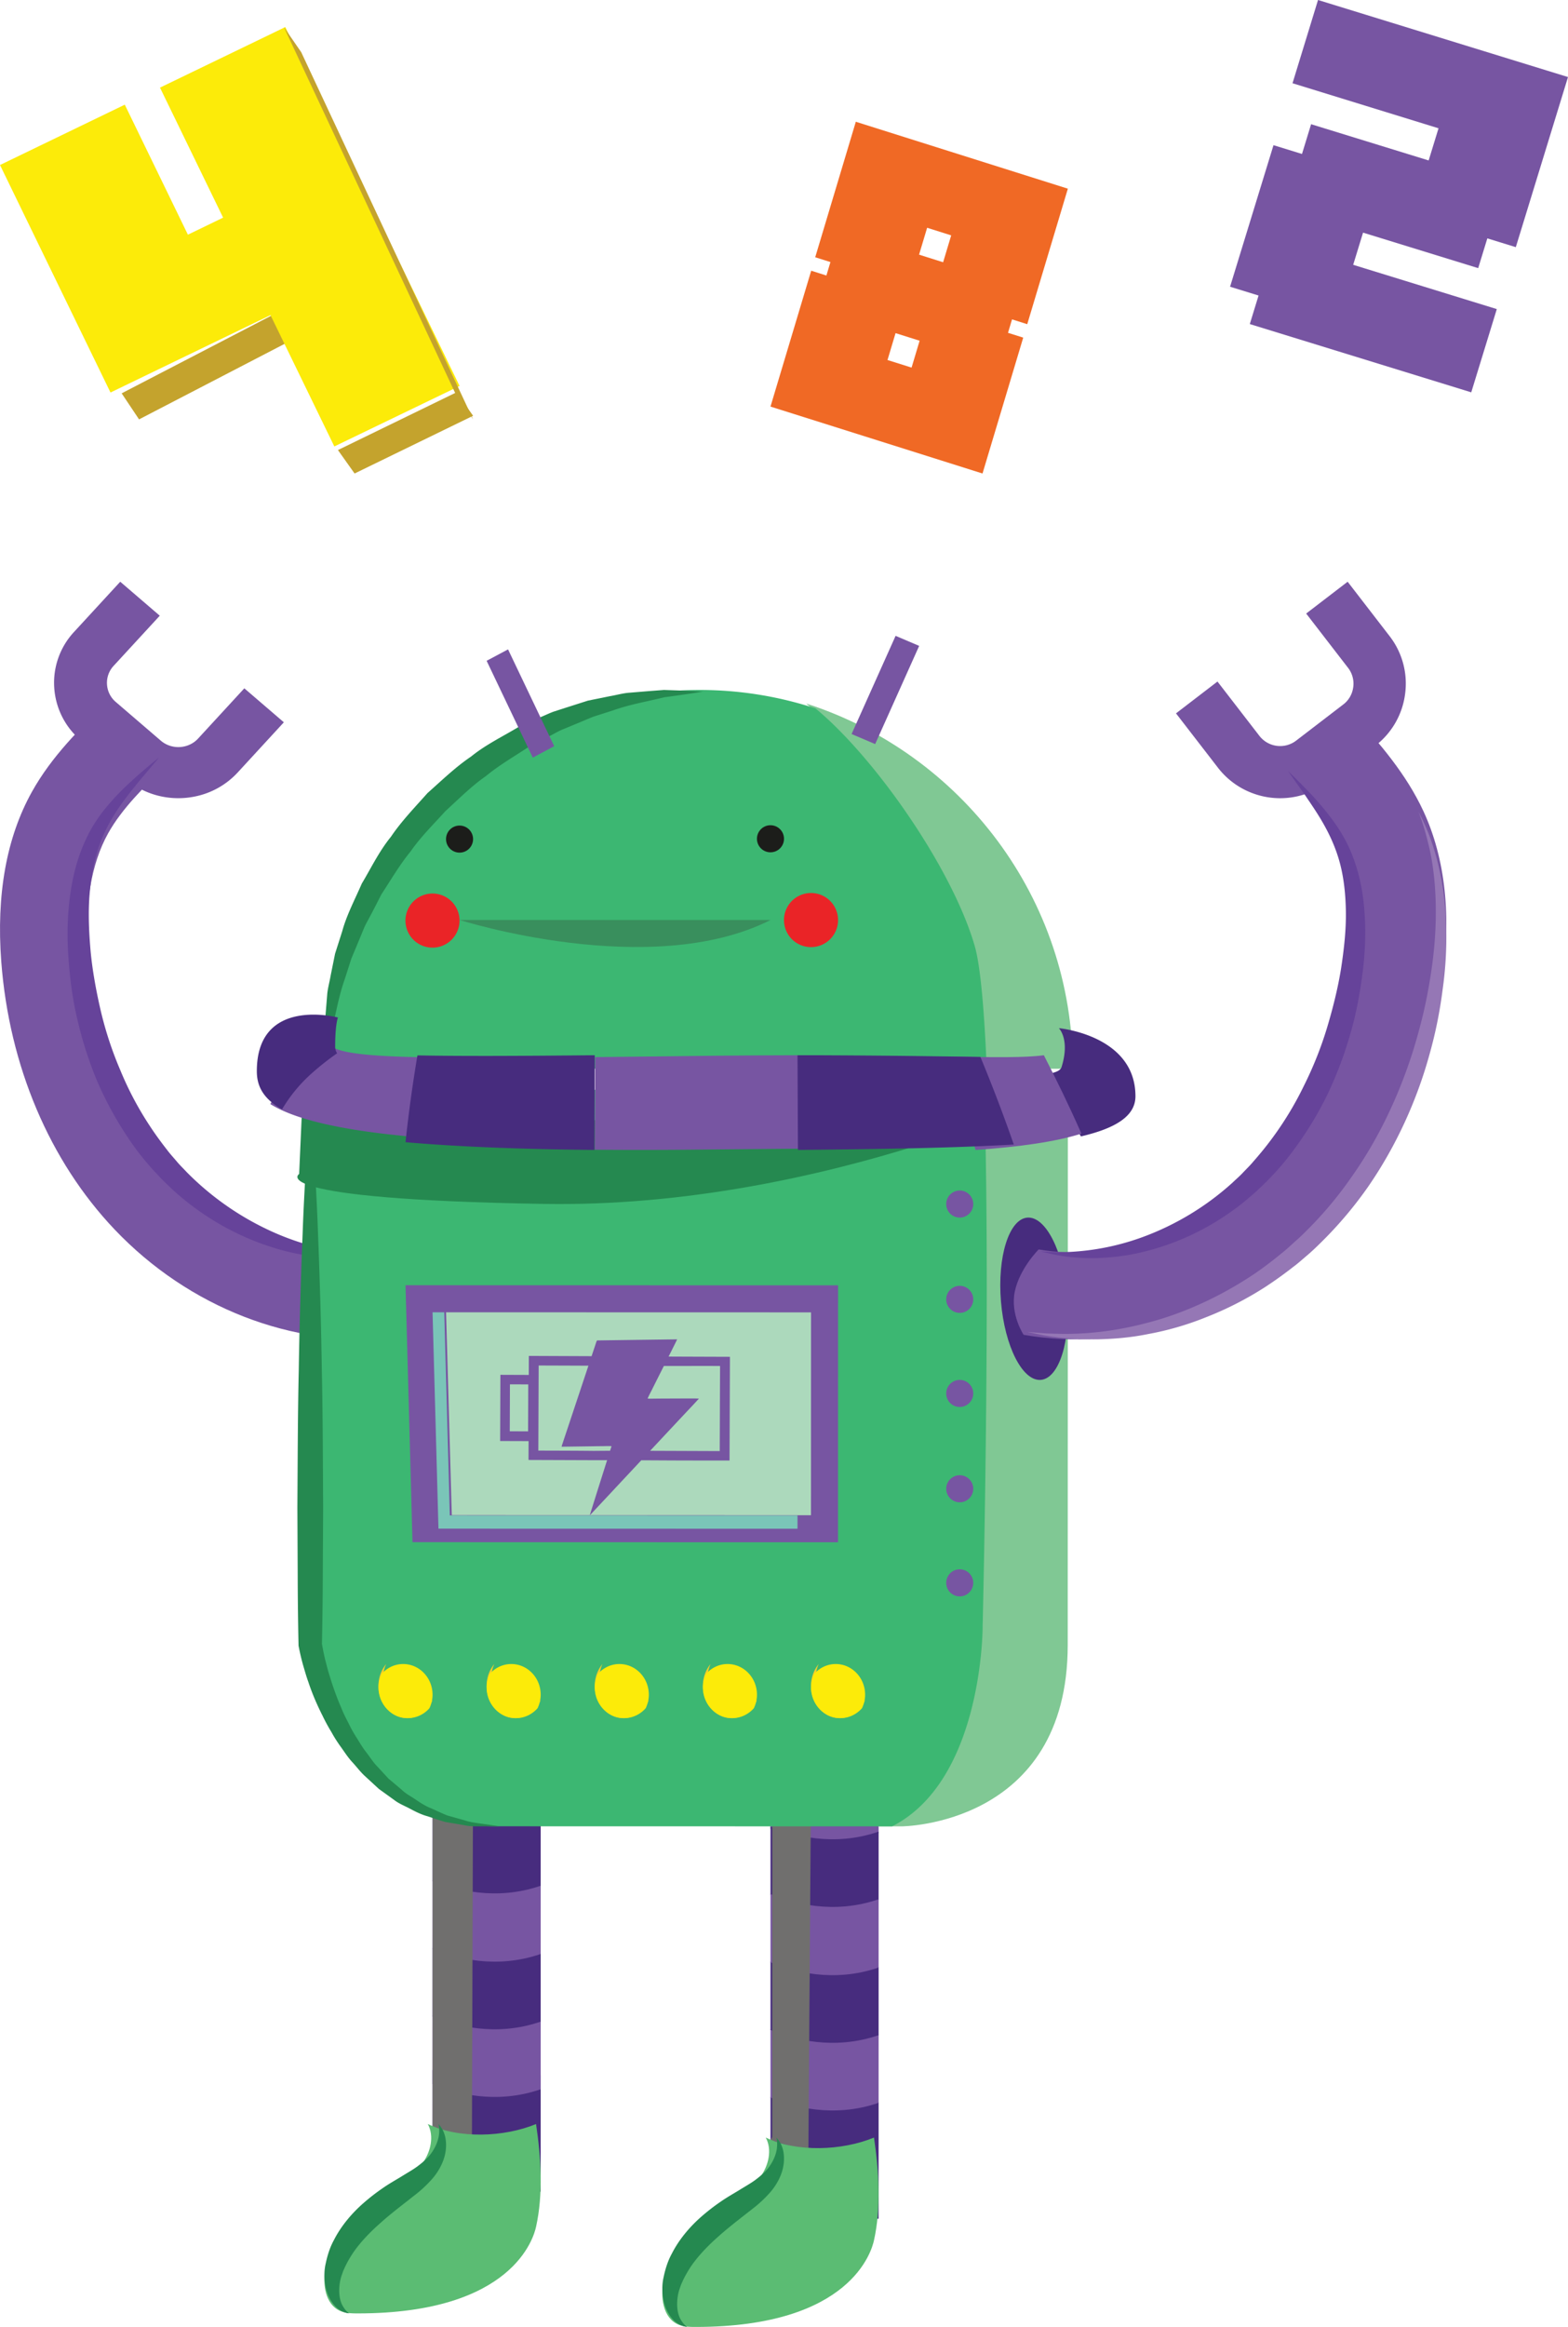
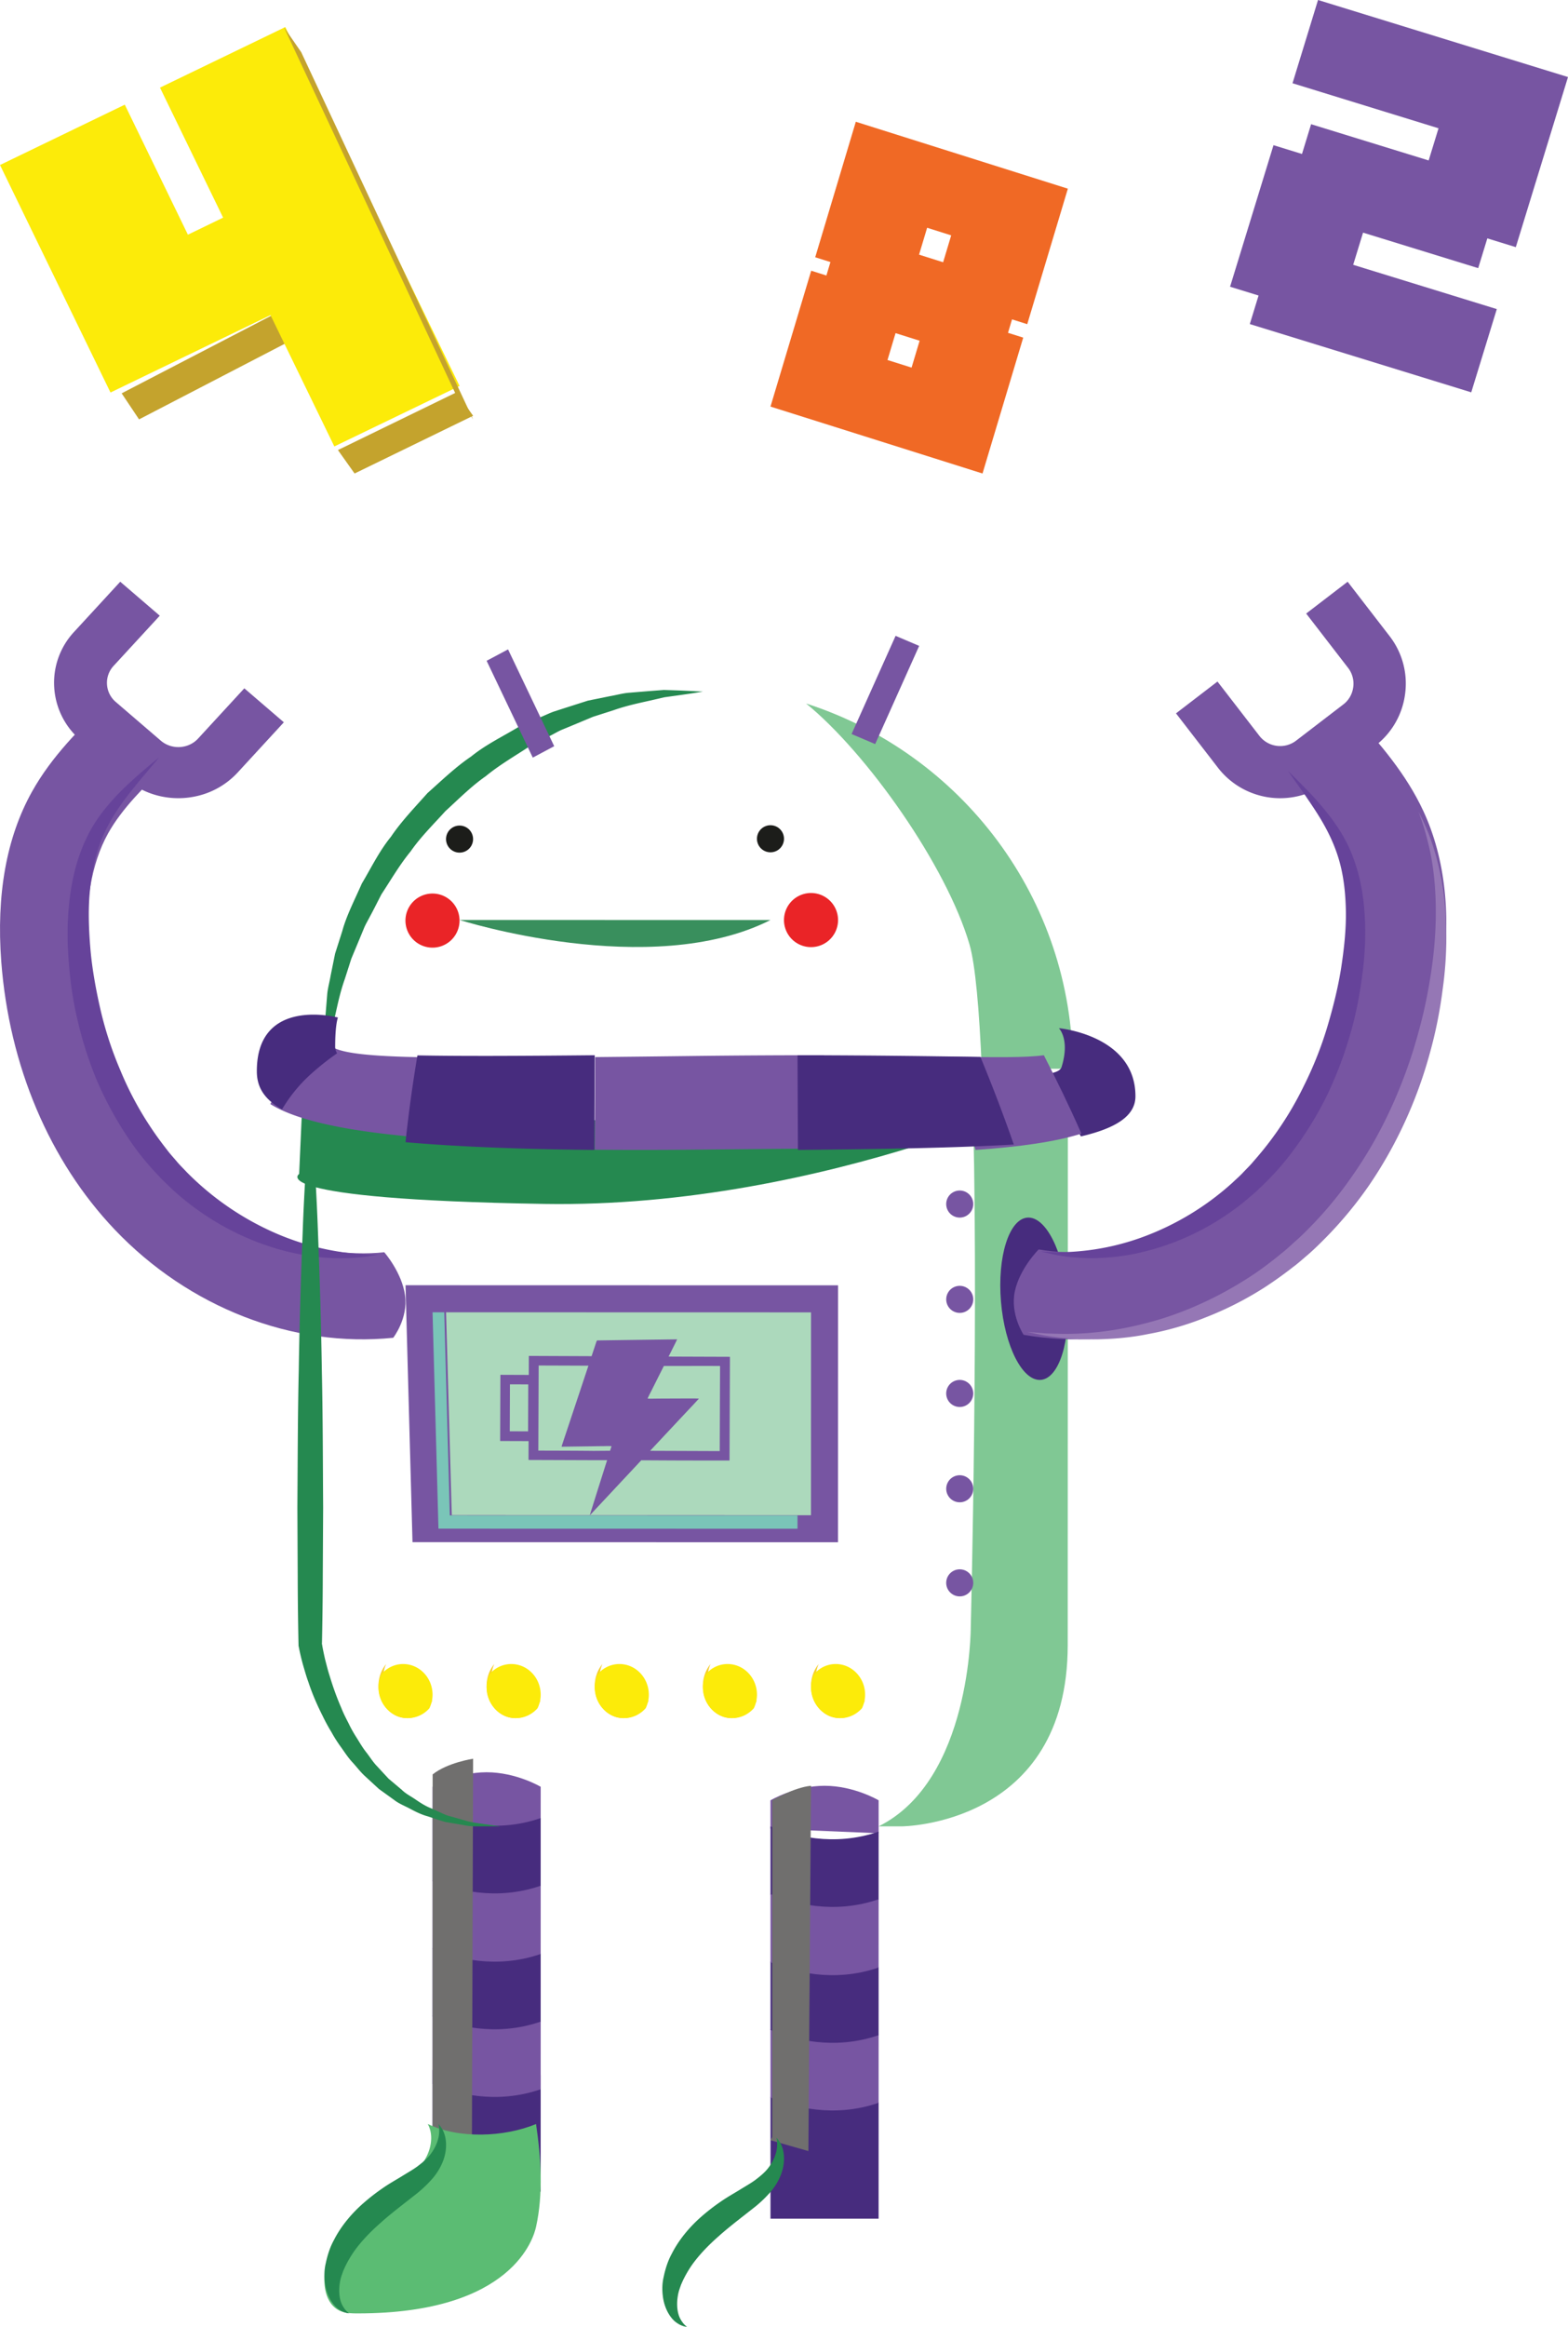
<svg xmlns="http://www.w3.org/2000/svg" width="116" height="172" viewBox="0 0 116 172">
  <title>Group 2 Copy 2</title>
  <g fill="none" fill-rule="evenodd">
    <path fill="#7755A2" d="M110.032 17.62l-.676 2.2-8.518-2.624-.73 2.378 10.625 3.273-1.89 6.153-16.383-5.046.648-2.11-2.108-.65 3.213-10.463 2.108.65.674-2.2 8.697 2.679.73-2.378L95.62 6.153 97.507 0 116 5.695l-3.861 12.574zM29.09 98.885s1.114-1.423.877-3.131c-.236-1.709-1.538-3.19-1.538-3.19-5.351.545-11.196-1.765-15.251-6.028-3.822-4.018-6.19-9.673-6.664-15.923-.281-3.707.218-6.74 1.484-9.014 1.029-1.846 2.716-3.487 4.347-5.073L7.825 52c-1.87 1.818-3.987 3.878-5.47 6.539C.479 61.909-.282 66.132.094 71.087c.585 7.695 3.565 14.726 8.39 19.799 5.485 5.764 13.187 8.754 20.607 7.999" />
    <path d="M14.626 58.83a5.885 5.885 0 0 0 2.957-1.729L21 53.39l-2.925-2.512-3.418 3.712c-.716.779-1.956.848-2.762.156l-3.329-2.858a1.846 1.846 0 0 1-.65-1.3 1.835 1.835 0 0 1 .487-1.367l3.417-3.71L8.895 43l-3.417 3.71a5.51 5.51 0 0 0-1.467 4.099 5.553 5.553 0 0 0 1.955 3.904l3.329 2.858c1.504 1.291 3.51 1.697 5.33 1.259" fill="#7755A2" />
    <path d="M28 92.743l-.573.091c-.37.066-.926.13-1.641.16-.71.013-1.586.02-2.576-.125a16.566 16.566 0 0 1-3.285-.743c-2.353-.76-4.98-2.161-7.276-4.303-.28-.279-.568-.53-.849-.84-.261-.285-.524-.542-.79-.867a18.746 18.746 0 0 1-1.49-1.945 26.142 26.142 0 0 1-2.37-4.348 28.278 28.278 0 0 1-1.48-4.706c-.365-1.588-.538-3.169-.632-4.725-.085-1.514-.03-3.048.186-4.453.204-1.416.585-2.739 1.124-3.88.522-1.15 1.227-2.08 1.89-2.826.662-.75 1.3-1.33 1.825-1.804C11.125 56.496 11.759 56 11.759 56l-1.425 1.69c-.868 1.091-2.206 2.613-2.98 4.78-.384 1.08-.616 2.312-.726 3.63-.109 1.328-.054 2.71.073 4.189.134 1.437.408 2.936.751 4.42a26.732 26.732 0 0 0 1.443 4.385 24.165 24.165 0 0 0 2.145 4.067c.412.635.863 1.25 1.307 1.817.21.286.484.582.727.87.22.266.494.527.736.789a21.067 21.067 0 0 0 6.5 4.482 19.382 19.382 0 0 0 5.49 1.502c.69.064 1.24.118 1.62.111l.58.011" fill="#66439A" />
    <path d="M57.002 155L57 163.998l7.998.002.002-8.624c-3.33 1.116-6.361.293-7.998-.376" fill="#472C7E" />
-     <path d="M65 135.51v-2.436s-1.8-1.073-3.999-1.074c-2.2 0-4.001 1.074-4.001 1.074v2.1c1.637.598 4.669 1.332 8 .335" fill="#7755A2" />
+     <path d="M65 135.51v-2.436s-1.8-1.073-3.999-1.074c-2.2 0-4.001 1.074-4.001 1.074v2.1" fill="#7755A2" />
    <path d="M64.999 140.433l.001-5.046c-3.33 1.152-6.362.303-7.999-.387L57 140.046c1.637.69 4.668 1.539 7.999.387" fill="#472C7E" />
    <path d="M57.001 150L57 155.046c1.637.69 4.668 1.539 7.999.387l.001-5.045c-3.33 1.15-6.362.302-7.999-.388" fill="#7755A2" />
    <path d="M57.001 145L57 150.047c1.636.69 4.668 1.537 7.999.386l.001-5.046c-3.33 1.152-6.362.303-7.999-.387" fill="#472C7E" />
    <path d="M57.001 140L57 145.047c1.637.69 4.668 1.537 7.999.386l.001-5.046c-3.33 1.152-6.362.303-7.999-.387" fill="#7755A2" />
    <path d="M57.128 157.956l.005-24.885S58.741 132.118 60 132l-.196 27-2.804-.799" fill="#706F6E" style="mix-blend-mode:multiply" />
    <path d="M32.002 153L32 161.998l7.998.002.002-8.625c-3.33 1.117-6.361.294-7.998-.375" fill="#472C7E" />
    <path d="M39.999 134.51l.001-2.436s-1.801-1.073-4-1.074c-2.198 0-3.999 1.073-3.999 1.073l-.001 2.1c1.637.599 4.668 1.333 7.999.336" fill="#7755A2" />
    <path d="M39.999 139.433l.001-5.046c-3.33 1.152-6.362.303-7.999-.387L32 139.046c1.637.69 4.668 1.539 7.999.387" fill="#472C7E" />
    <path d="M32.001 149L32 154.047c1.637.69 4.668 1.537 7.999.386l.001-5.046c-3.33 1.152-6.362.303-7.999-.387" fill="#7755A2" />
    <path d="M32.001 144L32 149.047c1.637.69 4.668 1.537 7.999.386l.001-5.046c-3.33 1.152-6.362.303-7.999-.387" fill="#472C7E" />
    <path d="M32.001 139L32 144.047c1.637.69 4.668 1.537 7.999.386l.001-5.046c-3.33 1.152-6.362.303-7.999-.387" fill="#7755A2" />
    <path d="M32.006 131.16L32 157.896l2.914.104.086-28s-1.905.286-2.994 1.16" fill="#706F6E" style="mix-blend-mode:multiply" />
    <path d="M79 80l-7.081.133c.525 15.234-.102 40.15-.102 40.15s.03 11.312-6.817 14.716l1.694.001s12.293-.044 12.296-13.409L79 80M59.635 52c4.525 3.691 10.376 11.985 12.082 17.79.441 1.5.73 4.867.916 9.208l6.732.002c.003-12.625-8.281-23.315-19.73-27" fill="#80C894" />
-     <path d="M72.694 120.247s.616-24.978.1-40.247l-49.785.959L23 121.546s1.97 13.445 13.68 13.448l29.315.006c6.728-3.413 6.7-14.753 6.7-14.753M60.33 52.364A27.54 27.54 0 0 0 51.788 51C36.444 50.996 24.004 63.527 24 78.989L73 79c-.18-4.283-.463-7.605-.893-9.084-1.663-5.728-7.366-13.91-11.777-17.552" fill="#3CB772" />
    <path d="M52 51.124s-.679.114-1.868.28l-.986.137-1.127.26c-.802.18-1.697.367-2.655.705l-1.492.477-1.546.645-.804.332c-.267.121-.524.274-.79.411l-1.63.845c-1.039.687-2.155 1.325-3.163 2.156-1.073.745-2.006 1.69-2.984 2.58-.886.98-1.833 1.91-2.579 2.983-.828 1.01-1.469 2.125-2.155 3.165-.287.551-.556 1.101-.844 1.63-.138.266-.29.524-.412.79l-.333.804c-.22.531-.436 1.046-.644 1.546-.164.516-.324 1.014-.478 1.492-.339.954-.527 1.86-.707 2.666l-.261 1.131-.137.975L24.123 79s-.044-.681-.091-1.891L24 76.103l.091-1.178.11-1.348c.03-.478.174-.96.262-1.476l.325-1.606.533-1.672c.318-1.17.917-2.302 1.446-3.514.678-1.13 1.272-2.376 2.154-3.458.78-1.156 1.767-2.172 2.706-3.23 1.058-.937 2.074-1.925 3.23-2.704 1.084-.879 2.329-1.474 3.457-2.153.602-.272 1.19-.547 1.775-.795.292-.124.574-.26.866-.366l.873-.282 1.671-.533 1.606-.325c.517-.088.995-.23 1.477-.261l1.355-.112 1.181-.09.994.033c1.2.047 1.888.091 1.888.091M22.96 81c.138 1.69.227 3.38.318 5.07.099 1.69.189 3.38.247 5.07.133 3.38.233 6.76.284 10.14.075 3.38.075 6.76.097 10.139l-.027 5.07c-.003 1.69-.027 3.38-.062 5.07l-.008-.123c.054.374.146.801.237 1.204.107.405.203.815.335 1.216.243.806.525 1.604.864 2.377.153.395.346.769.54 1.144.181.383.39.75.62 1.104.223.36.436.726.7 1.055.26.332.482.7.775 1.004l.865.934.976.822c.306.305.698.49 1.05.738.357.241.721.477 1.127.632.398.174.79.37 1.197.53l1.27.356c.423.142.862.195 1.304.255l1.331.19h-1.35c-.454.007-.91.01-1.355-.093l-1.351-.229c-.44-.12-.87-.279-1.309-.419-.449-.121-.86-.325-1.267-.541-.403-.22-.85-.385-1.212-.67l-1.125-.81-1.016-.935c-.344-.31-.614-.68-.925-1.018-.319-.337-.567-.72-.83-1.093-.272-.37-.52-.753-.737-1.152a13.194 13.194 0 0 1-.653-1.198c-.41-.81-.773-1.645-1.056-2.504-.156-.426-.276-.863-.405-1.299a17.66 17.66 0 0 1-.316-1.355l-.008-.041-.001-.082a271.46 271.46 0 0 1-.06-5.07l-.024-5.07c.024-3.38.025-6.759.102-10.14.051-3.379.153-6.758.288-10.139.058-1.69.15-3.38.249-5.07.093-1.69.182-3.379.321-5.069" fill="#258950" />
    <path d="M22.428 80.117S37.948 86.266 80 80c0 0-18.744 9.337-39.735 8.99-20.99-.345-18.134-2.216-18.134-2.216l.297-6.657z" fill="#258950" />
    <path d="M57.995 62.097a1 1 0 1 1-1.991-.195 1 1 0 0 1 1.991.195m-23 0a1 1 0 1 1-1.99-.194 1 1 0 0 1 1.99.194" fill="#1C1D1A" />
    <path d="M61.99 68.194a2 2 0 1 1-3.981-.389 2 2 0 0 1 3.981.389m-28 0a2 2 0 1 1-3.98-.388 2 2 0 0 1 3.98.388" fill="#EA2427" />
    <path d="M34 68s14.112 4.497 23 .005" fill="#398F5D" />
    <path fill="#7755A2" d="M64.745 55L63 54.258 66.256 47l1.744.742zM41 55.157L39.414 56 36 48.844 37.585 48zM24.132 77a20.458 20.458 0 0 0-1.99 1.732A12.252 12.252 0 0 0 20 81.612C21.68 82.65 24.764 83.49 30.247 84c.196-1.961.447-3.913.753-5.856-4.793-.1-6.423-.426-6.868-1.144m27.015 1.057a3425.1 3425.1 0 0 1-7.117.08L44 84.984c2.277.022 4.722.022 7.378-.005 3.439-.034 6.632-.06 9.622-.089L60.97 78c-2.925-.003-6.181.013-9.823.057" />
    <path d="M24.94 77.856a.88.88 0 0 1-.144-.514c0-1.637.204-2.13.204-2.13s-6-1.595-6 3.964c0 1.025.392 1.994 1.866 2.824a11.15 11.15 0 0 1 2.112-2.587 19.752 19.752 0 0 1 1.962-1.557m5.942.155c-.359 2.13-.653 4.269-.882 6.417 3.666.318 8.25.518 13.97.572l.03-7c-5.767.057-10.013.072-13.118.011M84 81.031C84.001 76.507 78.335 76 78.335 76s.84.817.199 2.873c-.095.301-.565.478-1.534.577a76.588 76.588 0 0 1 2.871 4.387c.032.053.063.11.094.163C82.621 83.383 84 82.455 84 81.031" fill="#472C7E" />
    <path d="M77.224 78c-1.306.183-3.59.16-7.224.097.78 2.275 1.504 4.576 2.173 6.903 3.309-.233 5.924-.604 7.827-1.206l-.09-.208c-.84-1.9-1.746-3.757-2.686-5.586" fill="#7755A2" />
    <path d="M59 78l.03 7c6.33-.062 11.665-.15 15.97-.401a118.601 118.601 0 0 0-2.47-6.475c-3.394-.048-7.827-.119-13.53-.124" fill="#472C7E" />
    <path fill="#7755A2" d="M30 95l32 .007L61.995 114l-31.478-.007z" />
    <path fill="#7AC5B8" d="M32.866 97H32l.437 15.994L59 113v-.977l-25.724-.006z" />
    <path fill="#ACD9BC" d="M33 97l.423 14.995 26.573.005L60 97.006z" />
    <path d="M72 89a1 1 0 1 1-2 0 1 1 0 0 1 2 0m0 7a1 1 0 1 1-1.998.001 1 1 0 0 1 1.998 0M72 103a1 1 0 1 1-2 0 1 1 0 0 1 2 0m0 7a1 1 0 1 1-1.998.001 1 1 0 0 1 1.998 0M72 117a1 1 0 1 1-2 0 1 1 0 0 1 2 0" fill="#7755A2" />
    <path d="M78.949 95.797c.276 3.312-.596 6.088-1.95 6.2-1.352.111-2.673-2.482-2.948-5.794-.276-3.312.597-6.088 1.949-6.2 1.353-.111 2.673 2.482 2.949 5.794" fill="#472C7E" />
    <path d="M30.454 126.435c-1.167 0-2.112-1.069-2.112-2.386 0-.379.085-.732.224-1.049-.348.424-.566.99-.566 1.614 0 1.317.945 2.386 2.111 2.386.831 0 1.544-.547 1.889-1.336-.386.471-.934.77-1.546.77m8 .001c-1.167 0-2.112-1.069-2.112-2.386 0-.379.085-.73.224-1.049-.348.425-.566.99-.566 1.614 0 1.317.945 2.386 2.111 2.386.831 0 1.544-.547 1.889-1.336-.386.471-.934.77-1.546.77m8 .001c-1.167 0-2.112-1.069-2.112-2.386 0-.378.085-.73.224-1.049-.348.425-.566.99-.566 1.614 0 1.317.945 2.386 2.111 2.386.831 0 1.544-.546 1.889-1.336-.386.471-.934.77-1.546.77m8 .001c-1.167 0-2.112-1.069-2.112-2.386 0-.378.085-.73.224-1.049-.348.425-.566.99-.566 1.615 0 1.316.946 2.385 2.111 2.385.832 0 1.545-.546 1.889-1.335-.385.471-.933.77-1.546.77m8 0c-1.167 0-2.112-1.069-2.112-2.386 0-.379.085-.732.224-1.049a2.539 2.539 0 0 0-.566 1.614c0 1.317.946 2.386 2.111 2.386.832 0 1.545-.546 1.889-1.335-.385.47-.933.77-1.546.77" fill="#F6CE29" />
    <path d="M29.824 123c-.631 0-1.196.285-1.594.732a2.33 2.33 0 0 0-.23.998c0 1.253.973 2.27 2.175 2.27a2.13 2.13 0 0 0 1.594-.733c.143-.303.231-.638.231-.998 0-1.253-.974-2.269-2.176-2.269m8 0c-.631 0-1.196.285-1.594.733-.143.302-.23.638-.23.997 0 1.254.973 2.27 2.175 2.27.632 0 1.196-.285 1.594-.733.143-.303.231-.638.231-.998 0-1.253-.974-2.269-2.176-2.269m8 0c-.632 0-1.196.285-1.594.733a2.32 2.32 0 0 0-.23.998c0 1.253.973 2.269 2.175 2.269.632 0 1.196-.285 1.594-.733.143-.303.231-.638.231-.998 0-1.253-.974-2.269-2.176-2.269m8 0c-.632 0-1.196.285-1.594.733a2.32 2.32 0 0 0-.23.998c0 1.253.973 2.269 2.175 2.269.632 0 1.196-.285 1.594-.733a2.32 2.32 0 0 0 .231-.998c0-1.253-.974-2.269-2.176-2.269m8.352 4c.631 0 1.196-.285 1.593-.732.144-.303.231-.639.231-.999 0-1.253-.973-2.269-2.175-2.269-.632 0-1.196.285-1.594.733a2.32 2.32 0 0 0-.231.998c0 1.253.974 2.269 2.176 2.269" fill="#FCEB09" />
-     <path d="M64.655 165.608c.543-2.437.368-5.137.002-7.606-2.352.973-5.717 1.11-8.008-.002.488.904.213 2.067-.392 2.897-.605.829-1.484 1.403-2.326 1.987-2.068 1.437-4.132 3.208-4.793 5.65-.332 1.223-.097 2.823 1.069 3.302.397.162.837.164 1.266.164 11.508.003 13.018-5.656 13.182-6.392" fill="#5BBC73" />
    <path d="M57.435 158l.134.157c.077.113.208.284.29.54.186.498.238 1.34-.16 2.229a4.547 4.547 0 0 1-.854 1.271c-.36.394-.765.762-1.192 1.085l-1.246.978c-.411.33-.823.661-1.21 1.01-.787.686-1.49 1.418-2.025 2.176a8.28 8.28 0 0 0-.665 1.155l-.122.276-.101.287a3.16 3.16 0 0 0-.137.535c-.119.717-.024 1.348.201 1.736.11.193.228.343.325.431l.154.134c.012-.02-.308.015-.764-.306-.458-.309-.926-1.047-1.03-1.998a4.276 4.276 0 0 1-.027-.757c.006-.15.026-.272.04-.38.026-.156.054-.262.082-.4.119-.516.291-1.063.57-1.57.525-1.037 1.32-1.986 2.21-2.761a15.14 15.14 0 0 1 1.38-1.069c.473-.332.951-.597 1.392-.867.432-.27.843-.497 1.189-.75.336-.253.646-.51.876-.78.463-.549.692-1.16.735-1.614.046-.457-.045-.748-.045-.748" fill="#258950" />
    <path d="M39.655 164.608c.543-2.437.368-5.137.002-7.606-2.352.973-5.717 1.11-8.008-.002.488.904.213 2.067-.392 2.897-.605.829-1.484 1.403-2.326 1.987-2.068 1.437-4.132 3.208-4.794 5.65-.331 1.224-.095 2.823 1.07 3.302.397.162.837.164 1.266.164 11.51.003 13.019-5.656 13.182-6.392" fill="#5BBC73" />
    <path d="M32.435 157l.134.157c.077.113.208.284.29.538.186.499.238 1.342-.16 2.23a4.547 4.547 0 0 1-.854 1.272 8.95 8.95 0 0 1-1.192 1.086l-1.246.977c-.411.33-.823.66-1.21 1.01-.787.686-1.49 1.417-2.025 2.176-.26.384-.486.769-.665 1.156l-.122.275-.101.288c-.06.166-.108.36-.137.535-.119.717-.024 1.347.201 1.735.11.193.228.343.325.432l.154.133c.012-.02-.308.015-.764-.306-.458-.309-.926-1.046-1.03-1.998a4.28 4.28 0 0 1-.027-.756c.006-.15.026-.273.04-.38.026-.158.054-.263.082-.4.119-.517.291-1.063.57-1.571.525-1.037 1.32-1.986 2.21-2.76a15.14 15.14 0 0 1 1.38-1.07c.473-.333.951-.598 1.392-.867.432-.27.843-.498 1.189-.75.336-.253.646-.51.877-.78.462-.549.691-1.16.734-1.615.046-.456-.045-.747-.045-.747" fill="#258950" />
    <path d="M75.727 98.666s-1.008-1.51-.65-3.212c.36-1.701 1.764-3.1 1.764-3.1 5.301.926 11.3-.986 15.653-4.988 4.103-3.772 6.872-9.294 7.794-15.549.548-3.709.267-6.796-.833-9.173-.894-1.93-2.46-3.699-3.972-5.41L100.318 53c1.734 1.96 3.7 4.183 4.988 6.964 1.632 3.524 2.087 7.825 1.355 12.784-1.136 7.7-4.615 14.563-9.796 19.325-5.887 5.412-13.789 7.877-21.138 6.593" fill="#7755A2" />
    <path d="M92.894 58.712a5.776 5.776 0 0 1-2.792-1.967L87 52.73l3.068-2.352 3.103 4.016a1.941 1.941 0 0 0 2.714.353l3.492-2.676c.407-.311.668-.766.735-1.279a1.905 1.905 0 0 0-.381-1.425l-3.101-4.016L99.698 43l3.101 4.017a5.72 5.72 0 0 1 1.15 4.272 5.735 5.735 0 0 1-2.212 3.838l-3.492 2.676a5.826 5.826 0 0 1-5.351.91" fill="#7755A2" />
    <path d="M104.941 60l.29.578c.177.382.446.946.694 1.699.51 1.494 1.043 3.743 1.071 6.488a27.887 27.887 0 0 1-.275 4.414 32.71 32.71 0 0 1-.987 4.83c-.913 3.303-2.434 6.692-4.523 9.712a29.357 29.357 0 0 1-3.534 4.167c-.31.308-.663.642-.99.918-.335.283-.648.57-1.015.84a29.228 29.228 0 0 1-2.135 1.526 24.794 24.794 0 0 1-4.39 2.224 21.905 21.905 0 0 1-4.22 1.215c-1.331.273-2.577.359-3.673.387a23.74 23.74 0 0 1-2.832-.125 15.155 15.155 0 0 1-1.794-.29L76 98.451l.64.053.764.06c.3.009.647.02 1.035.03 1.547.03 3.768-.115 6.314-.784 2.548-.637 5.393-1.863 8.105-3.69a28.39 28.39 0 0 0 1.972-1.496c.324-.248.643-.557.967-.846.337-.29.615-.563.929-.878a28.158 28.158 0 0 0 3.33-4.001c2.018-2.864 3.496-6.099 4.49-9.251.489-1.596.873-3.112 1.139-4.644.273-1.49.44-2.927.504-4.253.13-2.655-.137-4.885-.526-6.398a20.967 20.967 0 0 0-.502-1.746l-.22-.608" fill="#9577B5" />
    <path d="M77 92.504l.563.03c.368.033.907.018 1.58.004a18.385 18.385 0 0 0 5.426-1.111 20.384 20.384 0 0 0 6.614-4.011c.253-.244.537-.485.769-.736.255-.27.542-.545.764-.816.47-.534.95-1.116 1.394-1.72a24.422 24.422 0 0 0 2.361-3.905 27.197 27.197 0 0 0 1.703-4.272c.436-1.455.805-2.932 1.034-4.357.225-1.466.375-2.84.36-4.173-.016-1.322-.154-2.568-.452-3.672-.601-2.216-1.792-3.829-2.56-4.98A3042.89 3042.89 0 0 1 95.292 57s.58.54 1.545 1.546a21.563 21.563 0 0 1 1.645 1.928c.591.79 1.212 1.77 1.637 2.953.445 1.175.722 2.522.822 3.948.113 1.418.06 2.952-.128 4.456-.198 1.546-.475 3.109-.94 4.668a28.74 28.74 0 0 1-1.76 4.59 26.19 26.19 0 0 1-2.6 4.17 18.444 18.444 0 0 1-1.58 1.834c-.28.306-.551.544-.824.81-.294.29-.591.52-.883.778-2.373 1.974-5.018 3.185-7.353 3.778a15.705 15.705 0 0 1-3.236.509c-.97.074-1.819.005-2.507-.058a12.24 12.24 0 0 1-1.58-.275l-.55-.131" fill="#66439A" />
    <path d="M43.89 107.245c-1.266-.015-2.53-.015-3.796-.02h-.269l.025-6.29c1.228.004 2.453.008 3.681.014l-.619 1.859-1.34 4.024c-.009.03-.015.062-.026.105l.75-.01.727-.01.738-.01c.243-.003.484-.009.727-.01.244 0 .489-.017.753 0l-.108.338-1.243.01zm9.38-6.275c-.01 2.11-.017 4.192-.025 6.29l-5.15-.02.812-.868 1.287-1.375 1.189-1.265c.103-.11.203-.222.322-.352-.158-.004-.29-.012-.422-.011-.78.001-1.56.005-2.34.008-.295.002-.59.007-.884.01-.044 0-.087-.008-.15-.014.116-.264.247-.499.366-.738a554.087 554.087 0 0 1 .726-1.447l.11-.218c1.384 0 3.032-.005 3.862-.001h.297zm-15.558 4.827l.013-3.47c.458 0 .896.003 1.356.004-.005 1.156-.008 2.304-.014 3.472l-1.355-.006zm16.259 2.161l.029-7.667c-1.497-.005-2.996-.01-4.54-.017.092-.18.184-.36.274-.542.116-.239.242-.473.36-.732l-.157.002c-1.862.025-3.723.05-5.586.077-.213.003-.186-.035-.263.194l-.323.972-4.282-.018h-.36c0 .48-.003.923-.004 1.404l-2.1-.008-.019 4.892 2.104.007-.005 1.393 4.696.017h1.118c-.43 1.36-.86 2.712-1.28 4.068.052-.042.093-.09.136-.135l1.295-1.383c.426-.456.852-.913 1.279-1.368l1.098-1.174c.968.004 1.937.011 2.905.014 1.209.003 2.416.003 3.625.004z" fill="#7755A2" />
    <path fill="#C4A32D" d="M20.712 23L22 24.926 10.287 31 9 29.074z" />
    <path fill="#FCEB09" d="M21.106 2L34 28.53 24.734 33l-4.722-9.706-11.838 5.72L0 12.197l9.232-4.46 4.669 9.61 2.605-1.26-4.67-9.61z" />
    <path fill="#C4A32D" d="M21 2l1.283 1.856L35 31l-1.283-1.857z" />
    <path fill="#C4A32D" d="M33.768 29L35 30.733 26.232 35 25 33.267z" />
    <path d="M68.033 25.185l-1.78-.561-.596 1.987 1.781.561.595-1.987zm2.336-7.787l-1.78-.562-.597 1.987 1.78.562.597-1.987zm4.501 6.21l-.298.993 1.126.355L72.686 35 57 30.054l3.012-10.044 1.125.355.298-.994-1.126-.355L63.313 9 79 13.947l-3.005 10.016-1.125-.356z" fill="#F06925" />
  </g>
</svg>